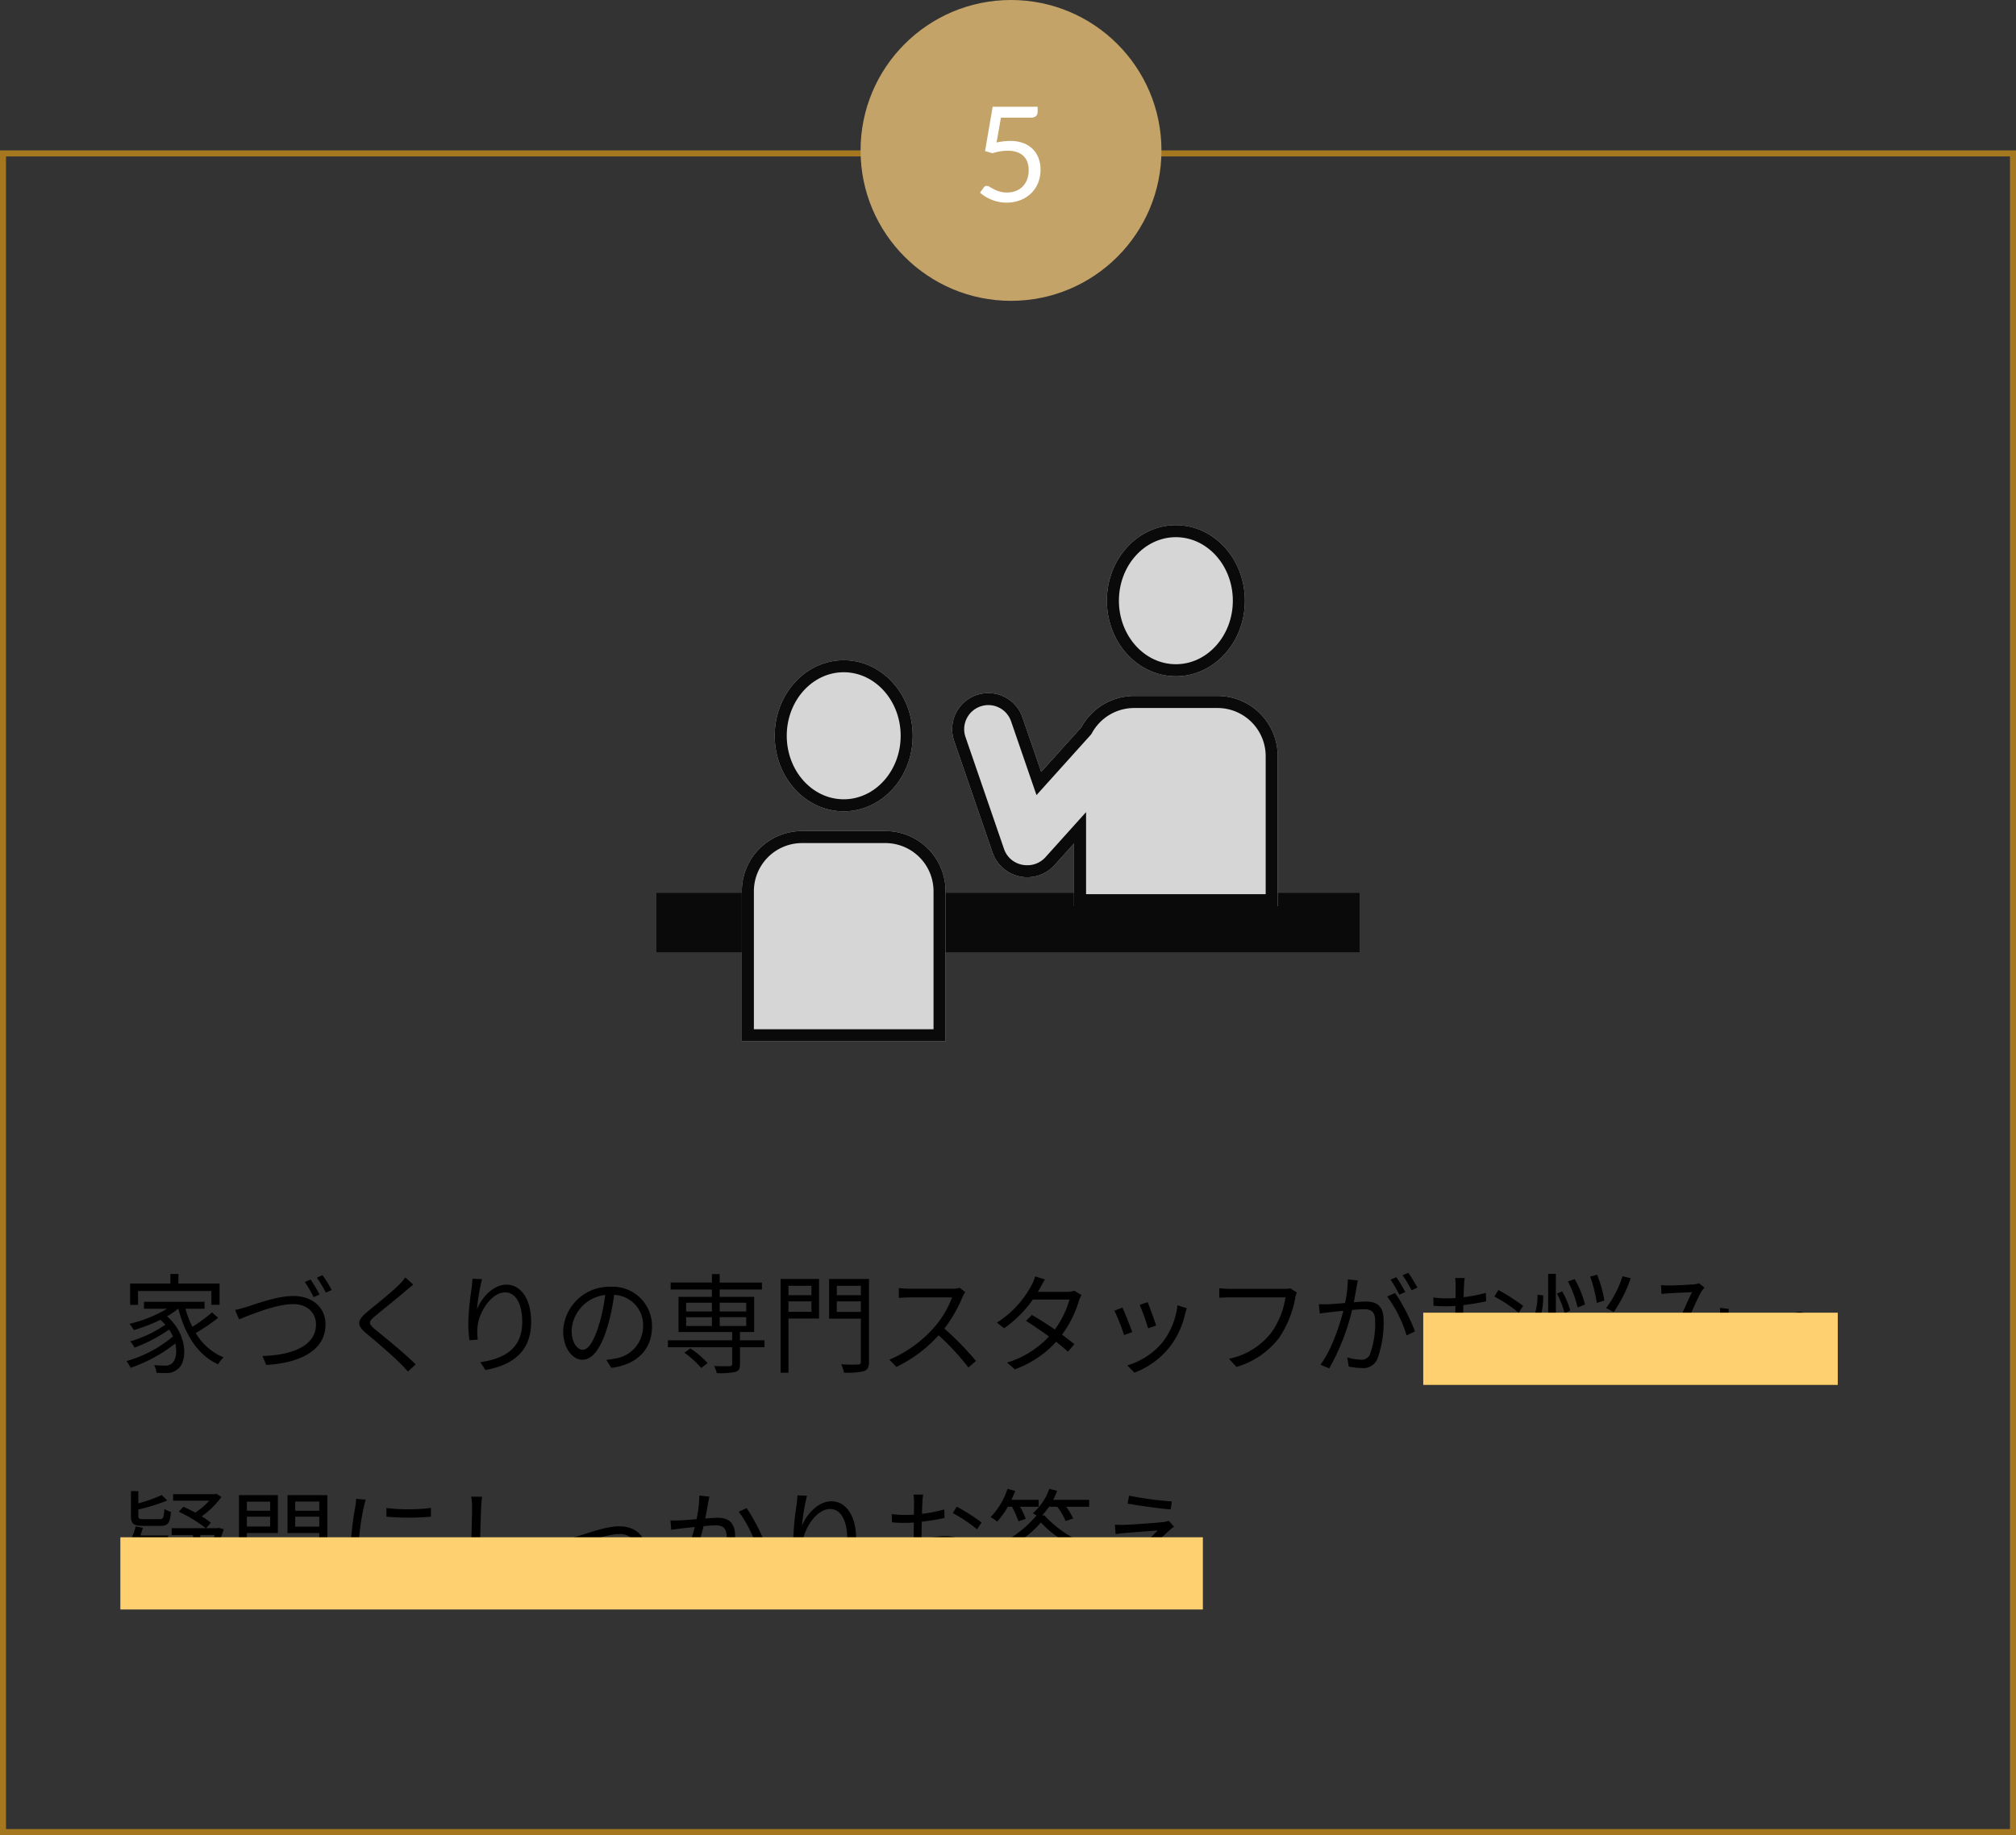
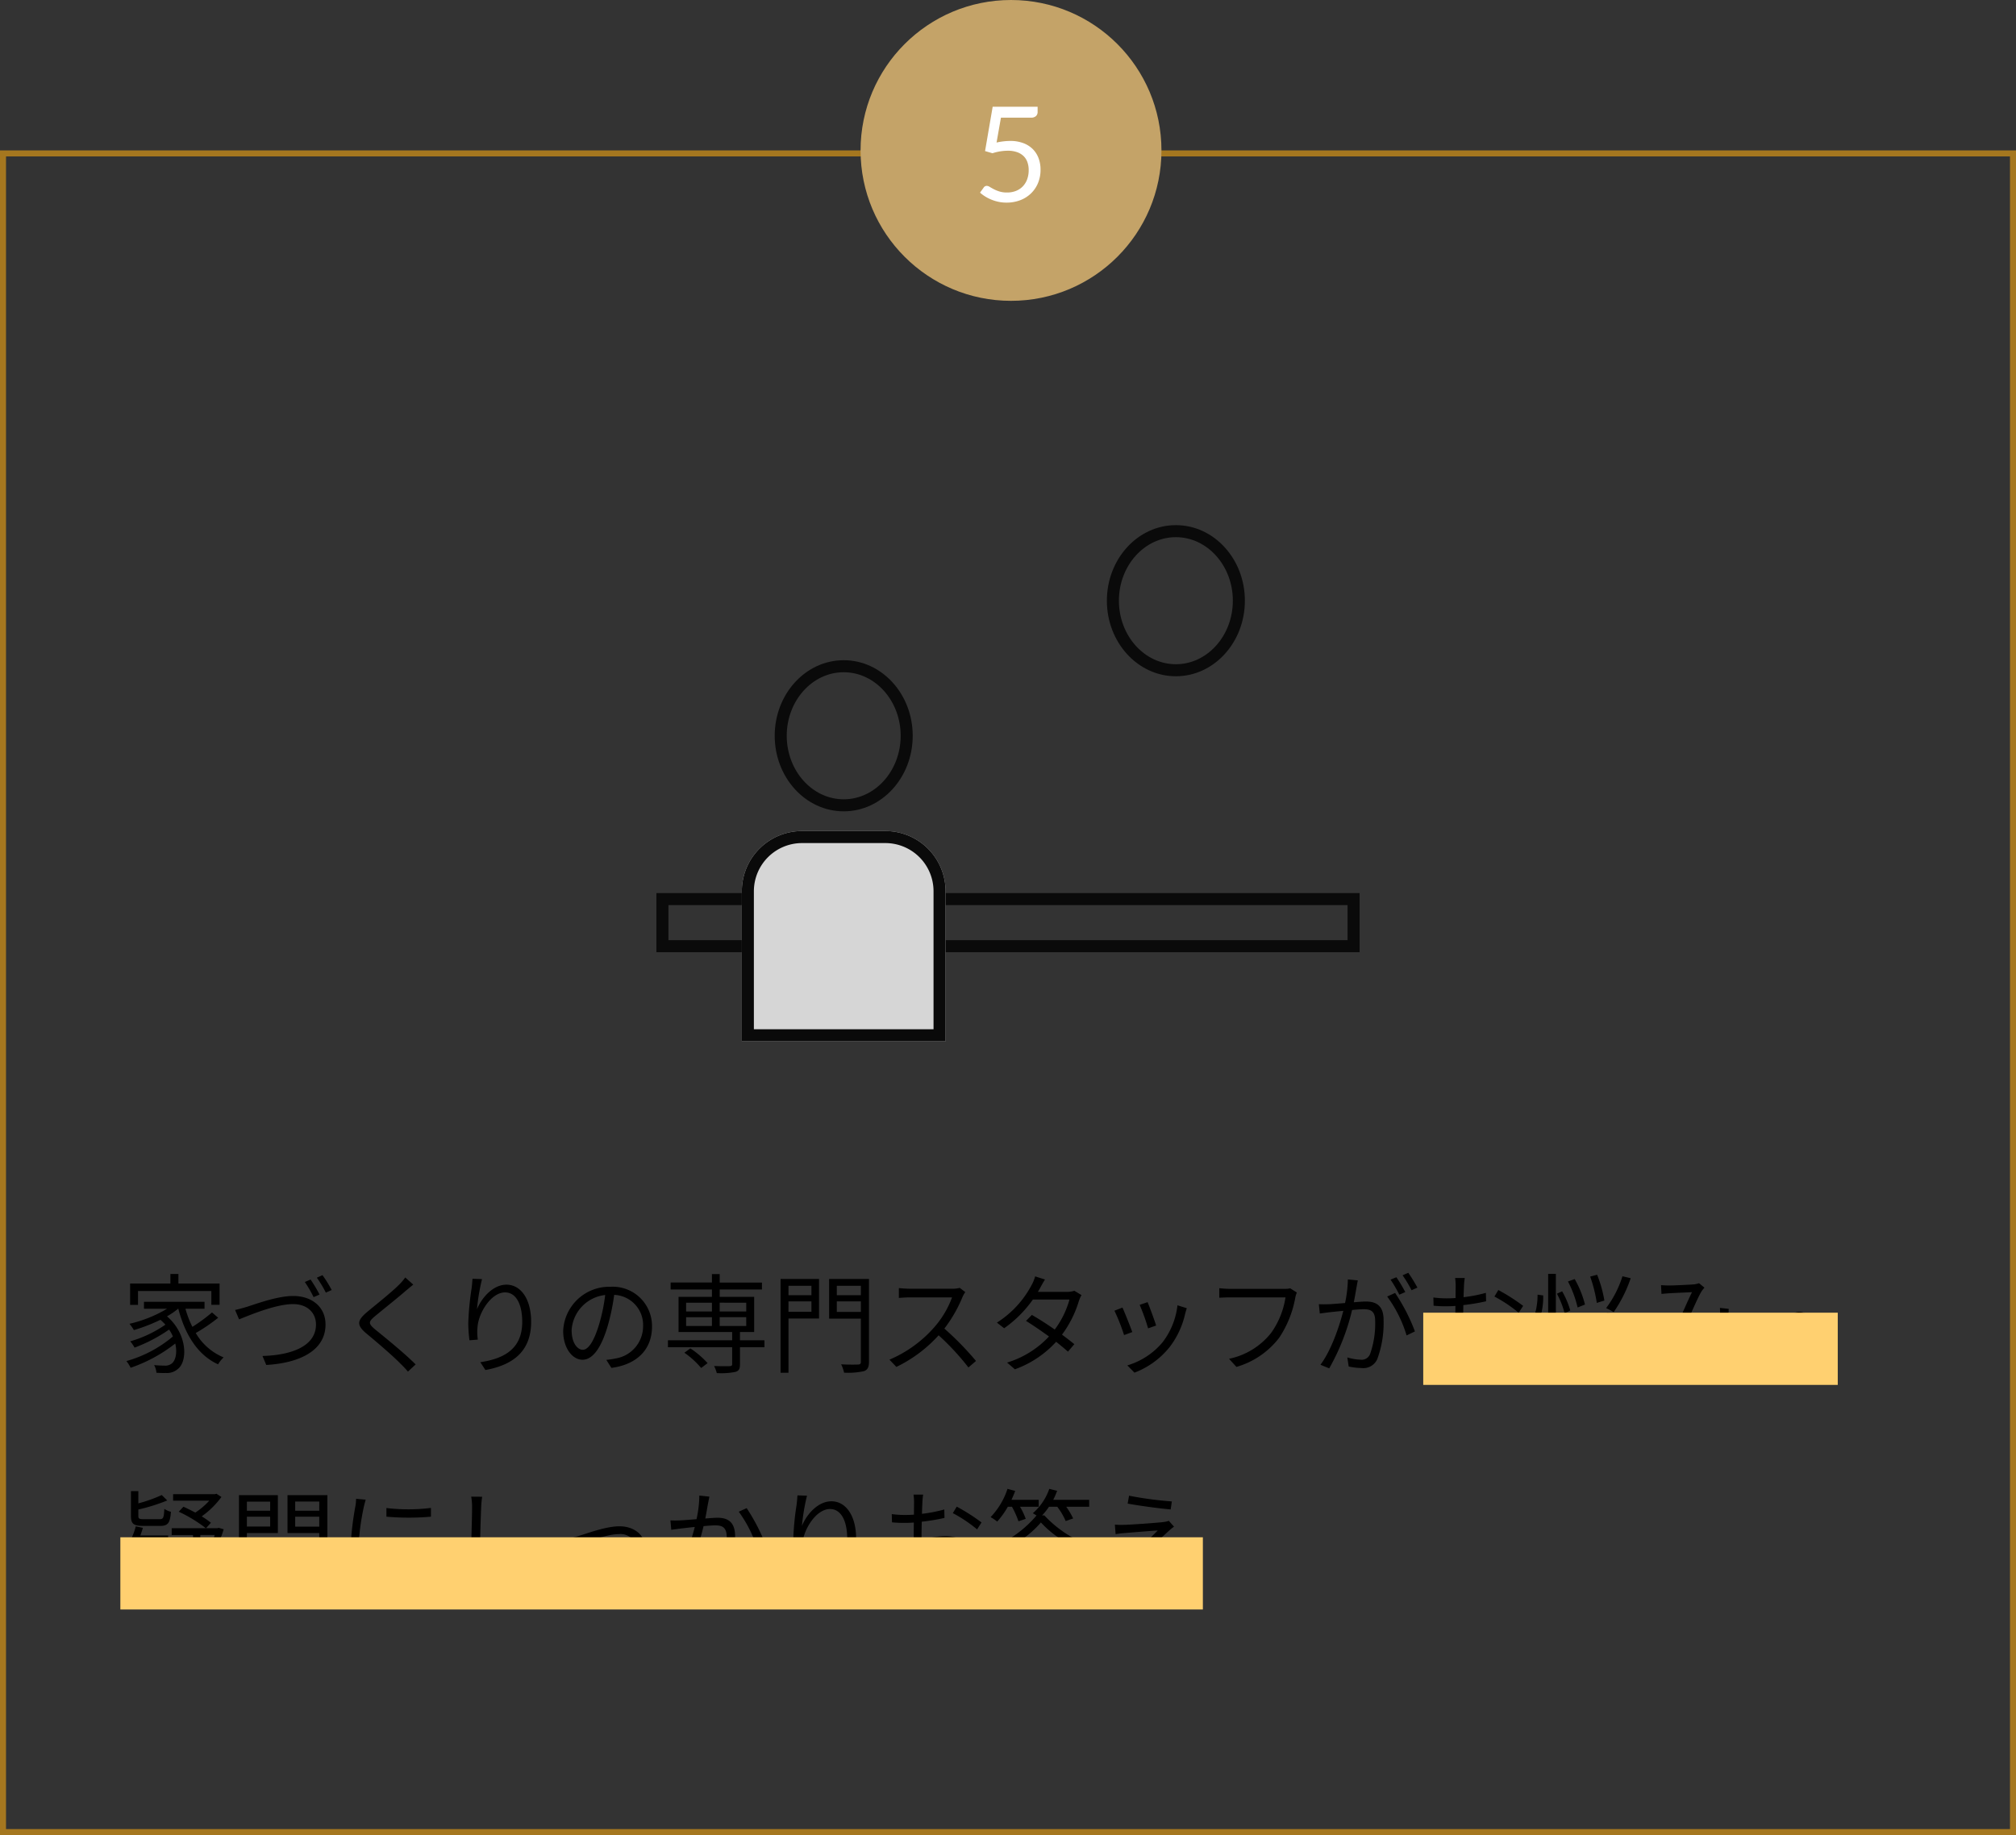
<svg xmlns="http://www.w3.org/2000/svg" width="335" height="305" viewBox="0 0 335 305">
  <rect x="0" y="0" width="335" height="305" fill="#333333" stroke="none" />
  <g transform="translate(8558 -3644)">
    <path d="M1,1V279H334V1H1M0,0H335V280H0Z" transform="translate(-8558 3669)" fill="#a5771f" />
    <g transform="translate(-8578 1414)">
      <circle cx="25" cy="25" r="25" transform="translate(163 2230)" fill="#c4a368" />
      <path d="M-2.4-9.812a10.877,10.877,0,0,1,2.266-.264,6.054,6.054,0,0,1,2.178.363,4.411,4.411,0,0,1,1.579,1A4.2,4.2,0,0,1,4.582-7.2a5.367,5.367,0,0,1,.325,1.892,5.689,5.689,0,0,1-.434,2.266,5.13,5.13,0,0,1-1.2,1.733,5.272,5.272,0,0,1-1.8,1.105A6.349,6.349,0,0,1-.759.176,6.3,6.3,0,0,1-2.09.038,6.874,6.874,0,0,1-3.283-.33,6.943,6.943,0,0,1-4.312-.858a5.915,5.915,0,0,1-.836-.627l.605-.836a.6.6,0,0,1,.517-.286.965.965,0,0,1,.495.171q.275.17.671.379a5.745,5.745,0,0,0,.93.38,4.2,4.2,0,0,0,1.27.171A3.969,3.969,0,0,0,.825-1.771a3.214,3.214,0,0,0,1.133-.753A3.328,3.328,0,0,0,2.684-3.7a4.371,4.371,0,0,0,.253-1.529,3.9,3.9,0,0,0-.215-1.331,2.614,2.614,0,0,0-.649-1.012A2.977,2.977,0,0,0,.99-8.217,4.525,4.525,0,0,0-.528-8.448a8.142,8.142,0,0,0-1.238.1A8.245,8.245,0,0,0-3.08-8.03l-1.232-.363,1.265-7.37H4.422v.858a.953.953,0,0,1-.259.688,1.2,1.2,0,0,1-.885.27h-4.95Z" transform="translate(188 2263.5)" fill="#fff" />
    </g>
    <g transform="translate(-8578 1380.895)">
-       <path d="M2.934,8.778H15.12v2.3h1.368V7.536H9.648V5.952H8.316V7.536H1.62v3.546H2.934Zm12.294,3.564a26.8,26.8,0,0,1-3.258,2.394,16.242,16.242,0,0,1-1.152-3.006h3.168V10.578H3.924V11.73H7.758a21.714,21.714,0,0,1-6.246,2.5,7.887,7.887,0,0,1,.738,1.044,28.214,28.214,0,0,0,4.41-1.71c.306.27.576.54.828.81a19.985,19.985,0,0,1-5.85,2.772,5.688,5.688,0,0,1,.72,1.044A25.608,25.608,0,0,0,8.1,15.186a6.575,6.575,0,0,1,.63,1.152,20.578,20.578,0,0,1-7.722,4.086,6.094,6.094,0,0,1,.7,1.116,25.306,25.306,0,0,0,7.416-4.032c.36,1.53.054,2.844-.594,3.33a1.745,1.745,0,0,1-1.242.342,16.087,16.087,0,0,1-1.674-.09,3.151,3.151,0,0,1,.378,1.278c.576.036,1.134.054,1.566.036a2.7,2.7,0,0,0,1.908-.594c1.764-1.224,1.728-5.85-1.71-8.82a12.668,12.668,0,0,0,1.836-1.26H9.63c1.116,4.266,3.2,7.686,6.606,9.234a5.742,5.742,0,0,1,.918-1.152,9.6,9.6,0,0,1-4.626-4.05,28.925,28.925,0,0,0,3.726-2.538Zm3.834-.414.666,1.566c1.422-.558,6.012-2.538,8.964-2.538,2.43,0,3.816,1.494,3.816,3.384,0,3.672-4.194,5.112-8.892,5.238l.63,1.494c5.544-.324,9.846-2.394,9.846-6.714,0-3.024-2.376-4.752-5.364-4.752-2.628,0-6.156,1.314-7.686,1.8C20.358,11.6,19.71,11.8,19.062,11.928ZM31.608,6.87l-.954.414A19.828,19.828,0,0,1,32.112,9.8l.99-.432A24.811,24.811,0,0,0,31.608,6.87Zm1.98-.72-.936.414a20.184,20.184,0,0,1,1.494,2.484l.972-.432A20.41,20.41,0,0,0,33.588,6.15ZM48.672,7.716,47.34,6.528a8.523,8.523,0,0,1-1.026,1.206c-1.224,1.242-3.96,3.4-5.31,4.536-1.62,1.368-1.836,2.142-.126,3.564,1.674,1.386,4.41,3.726,5.67,5.022.45.432.864.882,1.242,1.314l1.278-1.188c-1.908-1.908-5.094-4.482-6.732-5.814-1.152-.972-1.134-1.26-.054-2.178,1.332-1.116,3.924-3.168,5.148-4.248C47.736,8.49,48.294,8.022,48.672,7.716ZM60.1,6.8l-1.584-.054c-.036.486-.072,1.008-.144,1.548a47.565,47.565,0,0,0-.558,5.814,21.921,21.921,0,0,0,.2,2.862L59.4,16.86a8.39,8.39,0,0,1-.036-2.214c.216-2.358,2.3-5.634,4.554-5.634,1.89,0,2.862,2.052,2.862,4.9,0,4.518-3.06,6.12-6.966,6.7l.846,1.3c4.464-.81,7.6-3.006,7.6-8.01,0-3.78-1.71-6.174-4.1-6.174-2.286,0-4.158,2.25-4.9,4.086A33.418,33.418,0,0,1,60.1,6.8Zm28.242,7.9A6.522,6.522,0,0,0,81.45,8.076,7.672,7.672,0,0,0,73.584,15.4c0,2.97,1.6,4.806,3.2,4.806,1.674,0,3.1-1.89,4.194-5.6a35.408,35.408,0,0,0,1.08-5.184,5.013,5.013,0,0,1,4.806,5.22A5.436,5.436,0,0,1,82.3,19.992a13.6,13.6,0,0,1-1.548.234l.846,1.332C85.86,21,88.344,18.48,88.344,14.7Zm-13.356.576a6.279,6.279,0,0,1,5.58-5.832A29.409,29.409,0,0,1,79.56,14.3c-.918,3.042-1.872,4.248-2.718,4.248C76.032,18.552,74.988,17.544,74.988,15.276Zm18.738,3.762a14.445,14.445,0,0,1,2.79,2.538l1.062-.81a14.7,14.7,0,0,0-2.862-2.448Zm.288-5.9H98.3v1.458H94.014Zm0-2.412H98.3V12.18H94.014Zm9.99,0V12.18h-4.41V10.722Zm0,3.87h-4.41V13.134H104Zm3.024,2.376H102.96V15.6h2.358V9.75H99.594V8.526h7.02V7.374h-7.02V5.97H98.3v1.4H91.44V8.526H98.3V9.75H92.754V15.6h8.91v1.368H90.99V18.12h10.674v2.808c0,.252-.108.324-.414.342-.288.018-1.4.018-2.592-.018a5.213,5.213,0,0,1,.45,1.17,11.9,11.9,0,0,0,3.1-.2c.594-.18.756-.522.756-1.26V18.12h4.068Zm7.812-9.054V9.48h-3.816V7.914Zm-3.816,4.32V10.506h3.816v1.728ZM116.1,6.78h-6.39V22.368h1.314V13.35H116.1Zm2.952,5.472V10.506h4v1.746Zm4-4.338V9.48h-4V7.914ZM124.4,6.78h-6.624v6.588h5.274v7.164c0,.36-.126.45-.45.468-.378.018-1.6.036-2.826-.036a6.067,6.067,0,0,1,.486,1.386,12.112,12.112,0,0,0,3.312-.252c.594-.216.828-.648.828-1.566Zm16,2.178-.918-.7a4.929,4.929,0,0,1-1.35.144h-6.948c-.54,0-1.566-.072-1.818-.108V9.93c.2-.018,1.188-.09,1.818-.09h7.02a15.839,15.839,0,0,1-2.988,5A20.583,20.583,0,0,1,127.8,20.19l1.152,1.206a22.819,22.819,0,0,0,7.02-5.256,41.56,41.56,0,0,1,4.95,5.346l1.26-1.08a49.933,49.933,0,0,0-5.256-5.382A22.781,22.781,0,0,0,139.95,9.75,5.165,5.165,0,0,1,140.4,8.958ZM153.648,6.87l-1.638-.522a6.5,6.5,0,0,1-.576,1.422,16.5,16.5,0,0,1-5.778,6.264l1.206.936a19.635,19.635,0,0,0,4.77-4.77h6.084a15.038,15.038,0,0,1-2.448,4.986c-1.26-.882-2.61-1.746-3.8-2.43l-.972.99c1.152.72,2.52,1.656,3.816,2.592a15.79,15.79,0,0,1-6.966,4.338l1.3,1.116A17.081,17.081,0,0,0,155.5,17.22c.738.594,1.422,1.152,1.962,1.638l1.062-1.242c-.576-.468-1.3-1.026-2.052-1.584a18.119,18.119,0,0,0,2.808-5.6,5.907,5.907,0,0,1,.432-.972l-1.188-.72a3.587,3.587,0,0,1-1.188.18H152.46a6.037,6.037,0,0,0,.378-.648C153.018,7.95,153.342,7.338,153.648,6.87Zm17.046,3.762-1.314.45a33.931,33.931,0,0,1,1.4,3.906l1.332-.468C171.882,13.728,171,11.352,170.694,10.632Zm6.516,1.008-1.548-.486a12.343,12.343,0,0,1-2.484,6.156,12.12,12.12,0,0,1-5.85,3.834l1.188,1.206a13.717,13.717,0,0,0,5.868-4.284,14.108,14.108,0,0,0,2.556-5.526C177.012,12.306,177.084,12.018,177.21,11.64Zm-10.692-.108-1.332.522a32.2,32.2,0,0,1,1.6,4.05l1.368-.5C167.814,14.664,166.878,12.306,166.518,11.532Zm28.98-2.5-1.1-.7a3.7,3.7,0,0,1-.954.09H184.41c-.594,0-1.3-.054-1.8-.108V9.894c.468-.018,1.08-.054,1.8-.054h9.2a13.7,13.7,0,0,1-2.358,5.868,12.012,12.012,0,0,1-7.02,4.338l1.224,1.35a13.757,13.757,0,0,0,7.092-4.824,17.585,17.585,0,0,0,2.682-6.642A3.8,3.8,0,0,1,195.5,9.03Zm10.134-2.016-1.656-.162a20.1,20.1,0,0,1-.468,3.924c-1.1.09-2.142.18-2.736.2-.576.018-1.044.018-1.62,0l.162,1.548c.45-.072,1.206-.162,1.62-.216.468-.054,1.332-.144,2.286-.234-.612,2.412-1.962,6.516-3.8,8.964l1.458.594a36.737,36.737,0,0,0,3.8-9.7c.774-.072,1.494-.126,1.926-.126,1.152,0,1.908.306,1.908,1.944a15.208,15.208,0,0,1-.846,5.508,1.5,1.5,0,0,1-1.584.936,8.763,8.763,0,0,1-2.2-.378l.234,1.512a10.905,10.905,0,0,0,2.124.252,2.534,2.534,0,0,0,2.628-1.494,17.46,17.46,0,0,0,1.044-6.5c0-2.448-1.314-3.06-2.934-3.06-.432,0-1.17.054-2.016.126.2-.972.36-2.034.468-2.556C205.488,7.734,205.56,7.356,205.632,7.014ZM211.824,9.1,210.51,9.7a21.117,21.117,0,0,1,3.222,6.462l1.386-.666A30.707,30.707,0,0,0,211.824,9.1Zm.216-2.61-.972.4a22.033,22.033,0,0,1,1.458,2.5l.99-.432A25.509,25.509,0,0,0,212.04,6.492Zm1.98-.738-.954.414a20.182,20.182,0,0,1,1.494,2.484l.972-.432A25.976,25.976,0,0,0,214.02,5.754Zm9.378.864h-1.6a9.491,9.491,0,0,1,.09,1.278c0,.324-.018,1.116-.018,2.052-.5.036-.972.054-1.386.054a16.656,16.656,0,0,1-2.3-.144l.036,1.368a19.772,19.772,0,0,0,2.3.09c.378,0,.828-.018,1.332-.054-.018.792-.018,1.638-.018,2.358v1.026c-2.07.882-3.942,2.448-3.942,3.942,0,1.6,2.34,2.988,3.744,2.988.972,0,1.584-.54,1.584-2.214,0-.774-.036-2.376-.072-3.906a11.791,11.791,0,0,1,3.924-.7c1.71,0,3.1.828,3.1,2.358,0,1.656-1.44,2.5-3.024,2.808a9.205,9.205,0,0,1-2.106.126l.5,1.458a13.65,13.65,0,0,0,2.232-.252c2.466-.594,3.834-1.98,3.834-4.158,0-2.16-1.89-3.582-4.518-3.582a13.613,13.613,0,0,0-3.96.666v-.63c0-.72.018-1.584.036-2.43a33.045,33.045,0,0,0,3.78-.63l-.036-1.4a24.208,24.208,0,0,1-3.708.72c.018-.81.054-1.512.072-1.944A11.545,11.545,0,0,1,223.4,6.618Zm5.58,2L228.33,9.7a22.833,22.833,0,0,1,4.032,2.7l.738-1.152A32.718,32.718,0,0,0,228.978,8.616Zm-9.684,9.9c0-.81,1.1-1.854,2.574-2.538.018,1.314.054,2.538.054,3.186,0,.594-.252.882-.666.882C220.554,20.046,219.294,19.344,219.294,18.516ZM249.606,6.33a17.43,17.43,0,0,1-2.718,5.292,13.925,13.925,0,0,1,1.26.666,22.875,22.875,0,0,0,2.826-5.634ZM246.6,10.362a20.575,20.575,0,0,0-1.206-4.284l-1.152.306a23.506,23.506,0,0,1,1.1,4.374Zm2.322,7.416a17.477,17.477,0,0,0-2.088-2.052,19.858,19.858,0,0,0,1.44-3.132l-1.206-.252a16.435,16.435,0,0,1-1.17,2.628c-.738-.576-1.494-1.134-2.214-1.6L243,14.25c.738.5,1.53,1.1,2.286,1.71a12.374,12.374,0,0,1-2.574,2.862,7.537,7.537,0,0,1,1.008.792,15.745,15.745,0,0,0,2.484-2.88,17.3,17.3,0,0,1,2,2.034Zm-5.544-6.75a16.947,16.947,0,0,0-1.71-4.23l-1.116.4a18.374,18.374,0,0,1,1.6,4.32Zm-7.9,3.366a11.352,11.352,0,0,0,.954-4.878l-.936-.126a11.146,11.146,0,0,1-.936,4.59Zm1.782,7.956h1.278V5.934h-1.278Zm1.458-13.122a14.792,14.792,0,0,1,1.278,3.258l.936-.468a13.868,13.868,0,0,0-1.35-3.186Zm10.656,10.638h-7.038v-7.11h-1.3v9.5h1.3V21.108h7.038v1.1h1.3V12.684h-1.3Zm6.642-12.06.072,1.458c.432-.036.936-.09,1.332-.108.828-.054,3.024-.144,3.744-.18-.558,1.116-1.242,2.682-1.872,4.1-3.546.09-5.994,2.124-5.994,4.77a2.294,2.294,0,0,0,2.34,2.466,2.533,2.533,0,0,0,2.268-1.242,38.924,38.924,0,0,0,2.268-4.716,12.942,12.942,0,0,1,5.148,1.656A7.723,7.723,0,0,1,260.6,21.09l1.188.99a8.494,8.494,0,0,0,4.734-5.346,18.787,18.787,0,0,1,1.872,1.422l.666-1.548a23.521,23.521,0,0,0-2.178-1.386,24.144,24.144,0,0,0,.378-3.474l-1.458-.162c.036.5.018,1.116,0,1.656-.036.432-.072.882-.144,1.332a16.2,16.2,0,0,0-4.95-1.44c.756-1.674,1.548-3.51,2.052-4.32a7.544,7.544,0,0,1,.468-.594l-.9-.738a3.72,3.72,0,0,1-.9.2c-.756.054-3.114.18-4.068.18C257,7.86,256.482,7.842,256.014,7.806Zm-1.4,9.864c0-1.548,1.494-3.132,4.122-3.33a24.031,24.031,0,0,1-1.962,3.924,1.3,1.3,0,0,1-1.08.63A1.1,1.1,0,0,1,254.61,17.67ZM279,12.252a1.908,1.908,0,1,0,1.908,1.908A1.9,1.9,0,0,0,279,12.252ZM6.624,47.82c1.278,0,1.638-.468,1.782-2.34a3.781,3.781,0,0,1-1.1-.486c-.072,1.494-.18,1.71-.792,1.71H3.888c-.756,0-.9-.09-.9-.54V45.1A30.843,30.843,0,0,0,7.794,43.59l-.918-.9a23.841,23.841,0,0,1-3.888,1.386V42.042H1.764v4.122c0,1.3.414,1.656,2.016,1.656Zm1.728,5.706V52.392h-2.9V50.538H7.938V49.422H3.312c.162-.414.306-.846.432-1.278l-1.188-.252A9.911,9.911,0,0,1,.738,51.654a7.2,7.2,0,0,1,1.026.666,9.75,9.75,0,0,0,1.1-1.782H4.248v1.854H.972v1.134H4.14A5.449,5.449,0,0,1,.846,57.558a3.5,3.5,0,0,1,.846.864,6.541,6.541,0,0,0,3.222-3.294,19.419,19.419,0,0,1,2.124,2.2l.846-.864a26.979,26.979,0,0,0-2.592-2.5c.018-.144.054-.288.072-.432Zm6.732,3.51a6.579,6.579,0,0,1-1.8-.216V53.526H16.56V52.374H13.284V49.332h2.394a12.117,12.117,0,0,1-.756,1.89l.99.306a19.433,19.433,0,0,0,1.26-3.15l-.81-.234-.216.054H14.238l.81-.9a13.816,13.816,0,0,0-1.53-1.062,14.289,14.289,0,0,0,3.276-3.222l-.828-.54-.252.072H8.766v1.08h6.012a11.83,11.83,0,0,1-2.322,1.98c-.684-.36-1.368-.7-1.98-.972l-.774.828A23.043,23.043,0,0,1,14.2,48.2H8.532v1.134h3.546V56.28a4.926,4.926,0,0,1-1.728-2.61,30.667,30.667,0,0,0,.288-3.114L9.414,50.52c-.108,3.114-.5,5.6-2.034,7.182a6,6,0,0,1,1.044.756,8.238,8.238,0,0,0,1.584-3.2c1.116,2.376,2.862,2.916,5,2.916h1.854a4.007,4.007,0,0,1,.378-1.134Zm9.81-13.248V45.3h-3.87V43.788Zm-3.87,4.14V46.29h3.87v1.638Zm5.148,1.08v-6.3H19.71V58.386h1.314V49.008Zm2.862,2.736v2.97H24.8v-2.97Zm1.242,4.1V50.61h-6.7v6.318H24.8v-1.08Zm-1.224-7.9V46.29h4v1.656Zm4-4.176V45.3h-4V43.77Zm1.35-1.062H27.774v6.3h5.274v7.56c0,.342-.108.45-.432.45-.36.018-1.53.036-2.7-.018a6.471,6.471,0,0,1,.468,1.368,11.782,11.782,0,0,0,3.222-.234c.576-.234.792-.684.792-1.566Zm9.81,2.142v1.44a42.31,42.31,0,0,0,7.4,0V44.832A30.8,30.8,0,0,1,44.208,44.85Zm.7,7.326-1.3-.126a9.674,9.674,0,0,0-.306,2.124c0,1.692,1.35,2.7,4.374,2.7a24.393,24.393,0,0,0,4.5-.378l-.036-1.512a19.857,19.857,0,0,1-4.464.468c-2.448,0-3.042-.792-3.042-1.62A6.286,6.286,0,0,1,44.91,52.176Zm-4.14-8.712-1.6-.144a7.878,7.878,0,0,1-.126,1.278,50.63,50.63,0,0,0-.81,7.218,22.664,22.664,0,0,0,.666,5.778l1.3-.09c-.018-.18-.036-.432-.054-.63a3.474,3.474,0,0,1,.09-.81,36.736,36.736,0,0,1,1.278-4.032l-.756-.576c-.306.738-.738,1.818-1.044,2.628a19.741,19.741,0,0,1-.162-2.52,41.8,41.8,0,0,1,.9-6.894C40.518,44.346,40.68,43.77,40.77,43.464Zm19.35-.486L58.3,42.96a9.5,9.5,0,0,1,.144,1.836c0,1.89-.18,6.444-.18,9.108,0,2.934,1.782,4.014,4.374,4.014a9.047,9.047,0,0,0,7.524-3.978l-1.026-1.224a7.5,7.5,0,0,1-6.444,3.726c-1.71,0-2.952-.7-2.952-2.682,0-2.682.126-6.93.216-8.964A15.5,15.5,0,0,1,60.12,42.978Zm14.76,6.84.612,1.476c1.152-.45,5.094-2.106,7.326-2.106a2.754,2.754,0,0,1,3.042,2.664c0,2.934-3.42,4.05-7.308,4.176l.576,1.386c4.86-.306,8.19-2.07,8.19-5.526,0-2.466-1.836-4-4.392-4-2.124,0-5.076,1.08-6.354,1.476A16.94,16.94,0,0,1,74.88,49.818Zm23-6.858-1.674-.18a18.807,18.807,0,0,1-.468,3.924c-1.08.09-2.142.18-2.736.2a15.852,15.852,0,0,1-1.6,0l.144,1.566c.468-.072,1.206-.162,1.62-.216.468-.054,1.332-.162,2.286-.252-.612,2.412-1.962,6.516-3.8,8.982l1.476.576a37.026,37.026,0,0,0,3.78-9.7c.792-.072,1.512-.126,1.944-.126,1.134,0,1.908.306,1.908,1.962A15.247,15.247,0,0,1,99.9,55.2a1.487,1.487,0,0,1-1.566.918,8.758,8.758,0,0,1-2.214-.36l.234,1.494a9.786,9.786,0,0,0,2.124.27,2.535,2.535,0,0,0,2.628-1.512,17.1,17.1,0,0,0,1.044-6.5c0-2.43-1.314-3.042-2.916-3.042-.432,0-1.188.054-2.034.126.2-.99.36-2.052.468-2.574C97.74,43.68,97.812,43.284,97.884,42.96Zm6.192,1.908-1.314.594a21.147,21.147,0,0,1,3.2,6.516l1.4-.666A32.014,32.014,0,0,0,104.076,44.868ZM114.1,42.8l-1.584-.054c-.036.486-.072,1.008-.144,1.548a47.564,47.564,0,0,0-.558,5.814,21.92,21.92,0,0,0,.2,2.862l1.386-.108a8.39,8.39,0,0,1-.036-2.214c.216-2.358,2.3-5.634,4.554-5.634,1.89,0,2.862,2.052,2.862,4.9,0,4.518-3.06,6.12-6.966,6.7l.846,1.3c4.464-.81,7.6-3.006,7.6-8.01,0-3.78-1.71-6.174-4.1-6.174-2.286,0-4.158,2.25-4.9,4.086A33.419,33.419,0,0,1,114.1,42.8Zm19.3-.18h-1.6a9.491,9.491,0,0,1,.09,1.278c0,.324-.018,1.116-.018,2.052-.5.036-.972.054-1.386.054a16.656,16.656,0,0,1-2.3-.144l.036,1.368a19.772,19.772,0,0,0,2.3.09c.378,0,.828-.018,1.332-.054-.018.792-.018,1.638-.018,2.358v1.026c-2.07.882-3.942,2.448-3.942,3.942,0,1.6,2.34,2.988,3.744,2.988.972,0,1.584-.54,1.584-2.214,0-.774-.036-2.376-.072-3.906a11.791,11.791,0,0,1,3.924-.7c1.71,0,3.1.828,3.1,2.358,0,1.656-1.44,2.5-3.024,2.808a9.205,9.205,0,0,1-2.106.126l.5,1.458a13.65,13.65,0,0,0,2.232-.252c2.466-.594,3.834-1.98,3.834-4.158,0-2.16-1.89-3.582-4.518-3.582a13.613,13.613,0,0,0-3.96.666v-.63c0-.72.018-1.584.036-2.43a33.045,33.045,0,0,0,3.78-.63l-.036-1.4a24.208,24.208,0,0,1-3.708.72c.018-.81.054-1.512.072-1.944A11.545,11.545,0,0,1,133.4,42.618Zm5.58,2-.648,1.08a22.833,22.833,0,0,1,4.032,2.7l.738-1.152A32.719,32.719,0,0,0,138.978,44.616Zm-9.684,9.9c0-.81,1.1-1.854,2.574-2.538.018,1.314.054,2.538.054,3.186,0,.594-.252.882-.666.882C130.554,56.046,129.294,55.344,129.294,54.516Zm18.864-9.882a14.827,14.827,0,0,1,1.08,2.412l1.206-.4a11.7,11.7,0,0,0-.954-2.016H152.6V43.482h-4.518c.216-.486.432-.972.612-1.476l-1.278-.342a12.352,12.352,0,0,1-2.808,4.7,8.34,8.34,0,0,1,1.1.738,14.223,14.223,0,0,0,1.764-2.466Zm8.766,9.252v2.736H149.13V53.886Zm-9.072,4.482h1.278v-.576h7.794v.522h1.314v-5.58H147.852Zm2.016-8.334a16.5,16.5,0,0,0,3.1-2.79,16.953,16.953,0,0,0,3.33,2.79Zm3.294-3.96a11.538,11.538,0,0,0,1.152-1.44h1.368a10.7,10.7,0,0,1,1.4,2.376l1.242-.432a12.373,12.373,0,0,0-1.152-1.944h3.816V43.482h-5.976a12.088,12.088,0,0,0,.648-1.494l-1.3-.324a9.474,9.474,0,0,1-2.736,4.05c.162.09.4.234.612.378a18.767,18.767,0,0,1-7.614,5.4,5.222,5.222,0,0,1,.756,1.062,24.275,24.275,0,0,0,3.978-2.178v.792h7.4V50.34a24.6,24.6,0,0,0,3.87,1.98,5.968,5.968,0,0,1,.81-1.134,19.3,19.3,0,0,1-7.9-5.112ZM167.616,42.8l-.234,1.314c2.2.4,5.346.81,7.146.972l.2-1.332A59.642,59.642,0,0,1,167.616,42.8Zm7.47,5.148-.864-.972a3.858,3.858,0,0,1-.864.2c-1.35.162-5.544.45-6.57.468a13.436,13.436,0,0,1-1.53-.036l.126,1.584c.4-.072.864-.126,1.458-.18,1.1-.09,4.122-.342,5.544-.432-1.782,1.782-6.678,6.678-7.4,7.416-.36.342-.684.612-.9.81l1.368.954a49.525,49.525,0,0,1,3.654-4.014,1.92,1.92,0,0,1,1.332-.648,1.193,1.193,0,0,1,1.1.954c.162.522.432,1.584.612,2.124.378,1.188,1.278,1.53,2.718,1.53a26.876,26.876,0,0,0,3.384-.27l.09-1.512a15.527,15.527,0,0,1-3.4.36c-.918,0-1.35-.288-1.566-.972-.18-.594-.432-1.494-.594-2.016a1.638,1.638,0,0,0-1.368-1.3,3.115,3.115,0,0,0-.7-.036c.666-.684,2.7-2.574,3.384-3.2A10.462,10.462,0,0,1,175.086,47.946Z" transform="translate(40 2468.895)" />
+       <path d="M2.934,8.778H15.12v2.3h1.368V7.536H9.648V5.952H8.316V7.536H1.62v3.546H2.934Zm12.294,3.564a26.8,26.8,0,0,1-3.258,2.394,16.242,16.242,0,0,1-1.152-3.006h3.168V10.578H3.924V11.73H7.758a21.714,21.714,0,0,1-6.246,2.5,7.887,7.887,0,0,1,.738,1.044,28.214,28.214,0,0,0,4.41-1.71c.306.27.576.54.828.81a19.985,19.985,0,0,1-5.85,2.772,5.688,5.688,0,0,1,.72,1.044A25.608,25.608,0,0,0,8.1,15.186a6.575,6.575,0,0,1,.63,1.152,20.578,20.578,0,0,1-7.722,4.086,6.094,6.094,0,0,1,.7,1.116,25.306,25.306,0,0,0,7.416-4.032c.36,1.53.054,2.844-.594,3.33a1.745,1.745,0,0,1-1.242.342,16.087,16.087,0,0,1-1.674-.09,3.151,3.151,0,0,1,.378,1.278c.576.036,1.134.054,1.566.036a2.7,2.7,0,0,0,1.908-.594c1.764-1.224,1.728-5.85-1.71-8.82a12.668,12.668,0,0,0,1.836-1.26H9.63c1.116,4.266,3.2,7.686,6.606,9.234a5.742,5.742,0,0,1,.918-1.152,9.6,9.6,0,0,1-4.626-4.05,28.925,28.925,0,0,0,3.726-2.538Zm3.834-.414.666,1.566c1.422-.558,6.012-2.538,8.964-2.538,2.43,0,3.816,1.494,3.816,3.384,0,3.672-4.194,5.112-8.892,5.238l.63,1.494c5.544-.324,9.846-2.394,9.846-6.714,0-3.024-2.376-4.752-5.364-4.752-2.628,0-6.156,1.314-7.686,1.8C20.358,11.6,19.71,11.8,19.062,11.928ZM31.608,6.87l-.954.414A19.828,19.828,0,0,1,32.112,9.8l.99-.432A24.811,24.811,0,0,0,31.608,6.87Zm1.98-.72-.936.414a20.184,20.184,0,0,1,1.494,2.484l.972-.432A20.41,20.41,0,0,0,33.588,6.15ZM48.672,7.716,47.34,6.528a8.523,8.523,0,0,1-1.026,1.206c-1.224,1.242-3.96,3.4-5.31,4.536-1.62,1.368-1.836,2.142-.126,3.564,1.674,1.386,4.41,3.726,5.67,5.022.45.432.864.882,1.242,1.314l1.278-1.188c-1.908-1.908-5.094-4.482-6.732-5.814-1.152-.972-1.134-1.26-.054-2.178,1.332-1.116,3.924-3.168,5.148-4.248C47.736,8.49,48.294,8.022,48.672,7.716ZM60.1,6.8l-1.584-.054c-.036.486-.072,1.008-.144,1.548a47.565,47.565,0,0,0-.558,5.814,21.921,21.921,0,0,0,.2,2.862L59.4,16.86a8.39,8.39,0,0,1-.036-2.214c.216-2.358,2.3-5.634,4.554-5.634,1.89,0,2.862,2.052,2.862,4.9,0,4.518-3.06,6.12-6.966,6.7l.846,1.3c4.464-.81,7.6-3.006,7.6-8.01,0-3.78-1.71-6.174-4.1-6.174-2.286,0-4.158,2.25-4.9,4.086A33.418,33.418,0,0,1,60.1,6.8Zm28.242,7.9A6.522,6.522,0,0,0,81.45,8.076,7.672,7.672,0,0,0,73.584,15.4c0,2.97,1.6,4.806,3.2,4.806,1.674,0,3.1-1.89,4.194-5.6a35.408,35.408,0,0,0,1.08-5.184,5.013,5.013,0,0,1,4.806,5.22A5.436,5.436,0,0,1,82.3,19.992a13.6,13.6,0,0,1-1.548.234l.846,1.332C85.86,21,88.344,18.48,88.344,14.7Zm-13.356.576a6.279,6.279,0,0,1,5.58-5.832A29.409,29.409,0,0,1,79.56,14.3c-.918,3.042-1.872,4.248-2.718,4.248C76.032,18.552,74.988,17.544,74.988,15.276Zm18.738,3.762a14.445,14.445,0,0,1,2.79,2.538l1.062-.81a14.7,14.7,0,0,0-2.862-2.448Zm.288-5.9H98.3v1.458H94.014Zm0-2.412H98.3V12.18H94.014Zm9.99,0V12.18h-4.41V10.722Zm0,3.87h-4.41V13.134H104Zm3.024,2.376H102.96V15.6h2.358V9.75H99.594V8.526h7.02V7.374h-7.02V5.97H98.3v1.4H91.44V8.526H98.3V9.75H92.754V15.6h8.91v1.368H90.99V18.12h10.674v2.808c0,.252-.108.324-.414.342-.288.018-1.4.018-2.592-.018a5.213,5.213,0,0,1,.45,1.17,11.9,11.9,0,0,0,3.1-.2c.594-.18.756-.522.756-1.26V18.12h4.068Zm7.812-9.054V9.48h-3.816V7.914Zm-3.816,4.32V10.506h3.816v1.728ZM116.1,6.78h-6.39V22.368h1.314V13.35H116.1Zm2.952,5.472V10.506h4v1.746Zm4-4.338V9.48h-4V7.914ZM124.4,6.78h-6.624v6.588h5.274v7.164c0,.36-.126.45-.45.468-.378.018-1.6.036-2.826-.036a6.067,6.067,0,0,1,.486,1.386,12.112,12.112,0,0,0,3.312-.252c.594-.216.828-.648.828-1.566Zm16,2.178-.918-.7a4.929,4.929,0,0,1-1.35.144h-6.948c-.54,0-1.566-.072-1.818-.108V9.93c.2-.018,1.188-.09,1.818-.09h7.02a15.839,15.839,0,0,1-2.988,5A20.583,20.583,0,0,1,127.8,20.19l1.152,1.206a22.819,22.819,0,0,0,7.02-5.256,41.56,41.56,0,0,1,4.95,5.346l1.26-1.08a49.933,49.933,0,0,0-5.256-5.382A22.781,22.781,0,0,0,139.95,9.75,5.165,5.165,0,0,1,140.4,8.958ZM153.648,6.87l-1.638-.522a6.5,6.5,0,0,1-.576,1.422,16.5,16.5,0,0,1-5.778,6.264l1.206.936a19.635,19.635,0,0,0,4.77-4.77h6.084a15.038,15.038,0,0,1-2.448,4.986c-1.26-.882-2.61-1.746-3.8-2.43l-.972.99c1.152.72,2.52,1.656,3.816,2.592a15.79,15.79,0,0,1-6.966,4.338l1.3,1.116A17.081,17.081,0,0,0,155.5,17.22c.738.594,1.422,1.152,1.962,1.638l1.062-1.242c-.576-.468-1.3-1.026-2.052-1.584a18.119,18.119,0,0,0,2.808-5.6,5.907,5.907,0,0,1,.432-.972l-1.188-.72a3.587,3.587,0,0,1-1.188.18H152.46a6.037,6.037,0,0,0,.378-.648C153.018,7.95,153.342,7.338,153.648,6.87Zm17.046,3.762-1.314.45a33.931,33.931,0,0,1,1.4,3.906l1.332-.468C171.882,13.728,171,11.352,170.694,10.632Zm6.516,1.008-1.548-.486a12.343,12.343,0,0,1-2.484,6.156,12.12,12.12,0,0,1-5.85,3.834l1.188,1.206a13.717,13.717,0,0,0,5.868-4.284,14.108,14.108,0,0,0,2.556-5.526C177.012,12.306,177.084,12.018,177.21,11.64Zm-10.692-.108-1.332.522a32.2,32.2,0,0,1,1.6,4.05l1.368-.5C167.814,14.664,166.878,12.306,166.518,11.532Zm28.98-2.5-1.1-.7a3.7,3.7,0,0,1-.954.09H184.41c-.594,0-1.3-.054-1.8-.108V9.894c.468-.018,1.08-.054,1.8-.054h9.2a13.7,13.7,0,0,1-2.358,5.868,12.012,12.012,0,0,1-7.02,4.338l1.224,1.35a13.757,13.757,0,0,0,7.092-4.824,17.585,17.585,0,0,0,2.682-6.642A3.8,3.8,0,0,1,195.5,9.03Zm10.134-2.016-1.656-.162a20.1,20.1,0,0,1-.468,3.924c-1.1.09-2.142.18-2.736.2-.576.018-1.044.018-1.62,0l.162,1.548c.45-.072,1.206-.162,1.62-.216.468-.054,1.332-.144,2.286-.234-.612,2.412-1.962,6.516-3.8,8.964l1.458.594a36.737,36.737,0,0,0,3.8-9.7c.774-.072,1.494-.126,1.926-.126,1.152,0,1.908.306,1.908,1.944a15.208,15.208,0,0,1-.846,5.508,1.5,1.5,0,0,1-1.584.936,8.763,8.763,0,0,1-2.2-.378l.234,1.512a10.905,10.905,0,0,0,2.124.252,2.534,2.534,0,0,0,2.628-1.494,17.46,17.46,0,0,0,1.044-6.5c0-2.448-1.314-3.06-2.934-3.06-.432,0-1.17.054-2.016.126.2-.972.36-2.034.468-2.556C205.488,7.734,205.56,7.356,205.632,7.014ZM211.824,9.1,210.51,9.7a21.117,21.117,0,0,1,3.222,6.462l1.386-.666A30.707,30.707,0,0,0,211.824,9.1Zm.216-2.61-.972.4a22.033,22.033,0,0,1,1.458,2.5l.99-.432A25.509,25.509,0,0,0,212.04,6.492Zm1.98-.738-.954.414a20.182,20.182,0,0,1,1.494,2.484l.972-.432A25.976,25.976,0,0,0,214.02,5.754Zm9.378.864h-1.6a9.491,9.491,0,0,1,.09,1.278c0,.324-.018,1.116-.018,2.052-.5.036-.972.054-1.386.054a16.656,16.656,0,0,1-2.3-.144l.036,1.368a19.772,19.772,0,0,0,2.3.09c.378,0,.828-.018,1.332-.054-.018.792-.018,1.638-.018,2.358v1.026c-2.07.882-3.942,2.448-3.942,3.942,0,1.6,2.34,2.988,3.744,2.988.972,0,1.584-.54,1.584-2.214,0-.774-.036-2.376-.072-3.906a11.791,11.791,0,0,1,3.924-.7c1.71,0,3.1.828,3.1,2.358,0,1.656-1.44,2.5-3.024,2.808a9.205,9.205,0,0,1-2.106.126l.5,1.458a13.65,13.65,0,0,0,2.232-.252c2.466-.594,3.834-1.98,3.834-4.158,0-2.16-1.89-3.582-4.518-3.582a13.613,13.613,0,0,0-3.96.666v-.63c0-.72.018-1.584.036-2.43a33.045,33.045,0,0,0,3.78-.63l-.036-1.4a24.208,24.208,0,0,1-3.708.72c.018-.81.054-1.512.072-1.944A11.545,11.545,0,0,1,223.4,6.618Zm5.58,2L228.33,9.7a22.833,22.833,0,0,1,4.032,2.7l.738-1.152A32.718,32.718,0,0,0,228.978,8.616Zm-9.684,9.9c0-.81,1.1-1.854,2.574-2.538.018,1.314.054,2.538.054,3.186,0,.594-.252.882-.666.882C220.554,20.046,219.294,19.344,219.294,18.516ZM249.606,6.33a17.43,17.43,0,0,1-2.718,5.292,13.925,13.925,0,0,1,1.26.666,22.875,22.875,0,0,0,2.826-5.634ZM246.6,10.362a20.575,20.575,0,0,0-1.206-4.284l-1.152.306a23.506,23.506,0,0,1,1.1,4.374Zm2.322,7.416a17.477,17.477,0,0,0-2.088-2.052,19.858,19.858,0,0,0,1.44-3.132l-1.206-.252a16.435,16.435,0,0,1-1.17,2.628L243,14.25c.738.5,1.53,1.1,2.286,1.71a12.374,12.374,0,0,1-2.574,2.862,7.537,7.537,0,0,1,1.008.792,15.745,15.745,0,0,0,2.484-2.88,17.3,17.3,0,0,1,2,2.034Zm-5.544-6.75a16.947,16.947,0,0,0-1.71-4.23l-1.116.4a18.374,18.374,0,0,1,1.6,4.32Zm-7.9,3.366a11.352,11.352,0,0,0,.954-4.878l-.936-.126a11.146,11.146,0,0,1-.936,4.59Zm1.782,7.956h1.278V5.934h-1.278Zm1.458-13.122a14.792,14.792,0,0,1,1.278,3.258l.936-.468a13.868,13.868,0,0,0-1.35-3.186Zm10.656,10.638h-7.038v-7.11h-1.3v9.5h1.3V21.108h7.038v1.1h1.3V12.684h-1.3Zm6.642-12.06.072,1.458c.432-.036.936-.09,1.332-.108.828-.054,3.024-.144,3.744-.18-.558,1.116-1.242,2.682-1.872,4.1-3.546.09-5.994,2.124-5.994,4.77a2.294,2.294,0,0,0,2.34,2.466,2.533,2.533,0,0,0,2.268-1.242,38.924,38.924,0,0,0,2.268-4.716,12.942,12.942,0,0,1,5.148,1.656A7.723,7.723,0,0,1,260.6,21.09l1.188.99a8.494,8.494,0,0,0,4.734-5.346,18.787,18.787,0,0,1,1.872,1.422l.666-1.548a23.521,23.521,0,0,0-2.178-1.386,24.144,24.144,0,0,0,.378-3.474l-1.458-.162c.036.5.018,1.116,0,1.656-.036.432-.072.882-.144,1.332a16.2,16.2,0,0,0-4.95-1.44c.756-1.674,1.548-3.51,2.052-4.32a7.544,7.544,0,0,1,.468-.594l-.9-.738a3.72,3.72,0,0,1-.9.2c-.756.054-3.114.18-4.068.18C257,7.86,256.482,7.842,256.014,7.806Zm-1.4,9.864c0-1.548,1.494-3.132,4.122-3.33a24.031,24.031,0,0,1-1.962,3.924,1.3,1.3,0,0,1-1.08.63A1.1,1.1,0,0,1,254.61,17.67ZM279,12.252a1.908,1.908,0,1,0,1.908,1.908A1.9,1.9,0,0,0,279,12.252ZM6.624,47.82c1.278,0,1.638-.468,1.782-2.34a3.781,3.781,0,0,1-1.1-.486c-.072,1.494-.18,1.71-.792,1.71H3.888c-.756,0-.9-.09-.9-.54V45.1A30.843,30.843,0,0,0,7.794,43.59l-.918-.9a23.841,23.841,0,0,1-3.888,1.386V42.042H1.764v4.122c0,1.3.414,1.656,2.016,1.656Zm1.728,5.706V52.392h-2.9V50.538H7.938V49.422H3.312c.162-.414.306-.846.432-1.278l-1.188-.252A9.911,9.911,0,0,1,.738,51.654a7.2,7.2,0,0,1,1.026.666,9.75,9.75,0,0,0,1.1-1.782H4.248v1.854H.972v1.134H4.14A5.449,5.449,0,0,1,.846,57.558a3.5,3.5,0,0,1,.846.864,6.541,6.541,0,0,0,3.222-3.294,19.419,19.419,0,0,1,2.124,2.2l.846-.864a26.979,26.979,0,0,0-2.592-2.5c.018-.144.054-.288.072-.432Zm6.732,3.51a6.579,6.579,0,0,1-1.8-.216V53.526H16.56V52.374H13.284V49.332h2.394a12.117,12.117,0,0,1-.756,1.89l.99.306a19.433,19.433,0,0,0,1.26-3.15l-.81-.234-.216.054H14.238l.81-.9a13.816,13.816,0,0,0-1.53-1.062,14.289,14.289,0,0,0,3.276-3.222l-.828-.54-.252.072H8.766v1.08h6.012a11.83,11.83,0,0,1-2.322,1.98c-.684-.36-1.368-.7-1.98-.972l-.774.828A23.043,23.043,0,0,1,14.2,48.2H8.532v1.134h3.546V56.28a4.926,4.926,0,0,1-1.728-2.61,30.667,30.667,0,0,0,.288-3.114L9.414,50.52c-.108,3.114-.5,5.6-2.034,7.182a6,6,0,0,1,1.044.756,8.238,8.238,0,0,0,1.584-3.2c1.116,2.376,2.862,2.916,5,2.916h1.854a4.007,4.007,0,0,1,.378-1.134Zm9.81-13.248V45.3h-3.87V43.788Zm-3.87,4.14V46.29h3.87v1.638Zm5.148,1.08v-6.3H19.71V58.386h1.314V49.008Zm2.862,2.736v2.97H24.8v-2.97Zm1.242,4.1V50.61h-6.7v6.318H24.8v-1.08Zm-1.224-7.9V46.29h4v1.656Zm4-4.176V45.3h-4V43.77Zm1.35-1.062H27.774v6.3h5.274v7.56c0,.342-.108.45-.432.45-.36.018-1.53.036-2.7-.018a6.471,6.471,0,0,1,.468,1.368,11.782,11.782,0,0,0,3.222-.234c.576-.234.792-.684.792-1.566Zm9.81,2.142v1.44a42.31,42.31,0,0,0,7.4,0V44.832A30.8,30.8,0,0,1,44.208,44.85Zm.7,7.326-1.3-.126a9.674,9.674,0,0,0-.306,2.124c0,1.692,1.35,2.7,4.374,2.7a24.393,24.393,0,0,0,4.5-.378l-.036-1.512a19.857,19.857,0,0,1-4.464.468c-2.448,0-3.042-.792-3.042-1.62A6.286,6.286,0,0,1,44.91,52.176Zm-4.14-8.712-1.6-.144a7.878,7.878,0,0,1-.126,1.278,50.63,50.63,0,0,0-.81,7.218,22.664,22.664,0,0,0,.666,5.778l1.3-.09c-.018-.18-.036-.432-.054-.63a3.474,3.474,0,0,1,.09-.81,36.736,36.736,0,0,1,1.278-4.032l-.756-.576c-.306.738-.738,1.818-1.044,2.628a19.741,19.741,0,0,1-.162-2.52,41.8,41.8,0,0,1,.9-6.894C40.518,44.346,40.68,43.77,40.77,43.464Zm19.35-.486L58.3,42.96a9.5,9.5,0,0,1,.144,1.836c0,1.89-.18,6.444-.18,9.108,0,2.934,1.782,4.014,4.374,4.014a9.047,9.047,0,0,0,7.524-3.978l-1.026-1.224a7.5,7.5,0,0,1-6.444,3.726c-1.71,0-2.952-.7-2.952-2.682,0-2.682.126-6.93.216-8.964A15.5,15.5,0,0,1,60.12,42.978Zm14.76,6.84.612,1.476c1.152-.45,5.094-2.106,7.326-2.106a2.754,2.754,0,0,1,3.042,2.664c0,2.934-3.42,4.05-7.308,4.176l.576,1.386c4.86-.306,8.19-2.07,8.19-5.526,0-2.466-1.836-4-4.392-4-2.124,0-5.076,1.08-6.354,1.476A16.94,16.94,0,0,1,74.88,49.818Zm23-6.858-1.674-.18a18.807,18.807,0,0,1-.468,3.924c-1.08.09-2.142.18-2.736.2a15.852,15.852,0,0,1-1.6,0l.144,1.566c.468-.072,1.206-.162,1.62-.216.468-.054,1.332-.162,2.286-.252-.612,2.412-1.962,6.516-3.8,8.982l1.476.576a37.026,37.026,0,0,0,3.78-9.7c.792-.072,1.512-.126,1.944-.126,1.134,0,1.908.306,1.908,1.962A15.247,15.247,0,0,1,99.9,55.2a1.487,1.487,0,0,1-1.566.918,8.758,8.758,0,0,1-2.214-.36l.234,1.494a9.786,9.786,0,0,0,2.124.27,2.535,2.535,0,0,0,2.628-1.512,17.1,17.1,0,0,0,1.044-6.5c0-2.43-1.314-3.042-2.916-3.042-.432,0-1.188.054-2.034.126.2-.99.36-2.052.468-2.574C97.74,43.68,97.812,43.284,97.884,42.96Zm6.192,1.908-1.314.594a21.147,21.147,0,0,1,3.2,6.516l1.4-.666A32.014,32.014,0,0,0,104.076,44.868ZM114.1,42.8l-1.584-.054c-.036.486-.072,1.008-.144,1.548a47.564,47.564,0,0,0-.558,5.814,21.92,21.92,0,0,0,.2,2.862l1.386-.108a8.39,8.39,0,0,1-.036-2.214c.216-2.358,2.3-5.634,4.554-5.634,1.89,0,2.862,2.052,2.862,4.9,0,4.518-3.06,6.12-6.966,6.7l.846,1.3c4.464-.81,7.6-3.006,7.6-8.01,0-3.78-1.71-6.174-4.1-6.174-2.286,0-4.158,2.25-4.9,4.086A33.419,33.419,0,0,1,114.1,42.8Zm19.3-.18h-1.6a9.491,9.491,0,0,1,.09,1.278c0,.324-.018,1.116-.018,2.052-.5.036-.972.054-1.386.054a16.656,16.656,0,0,1-2.3-.144l.036,1.368a19.772,19.772,0,0,0,2.3.09c.378,0,.828-.018,1.332-.054-.018.792-.018,1.638-.018,2.358v1.026c-2.07.882-3.942,2.448-3.942,3.942,0,1.6,2.34,2.988,3.744,2.988.972,0,1.584-.54,1.584-2.214,0-.774-.036-2.376-.072-3.906a11.791,11.791,0,0,1,3.924-.7c1.71,0,3.1.828,3.1,2.358,0,1.656-1.44,2.5-3.024,2.808a9.205,9.205,0,0,1-2.106.126l.5,1.458a13.65,13.65,0,0,0,2.232-.252c2.466-.594,3.834-1.98,3.834-4.158,0-2.16-1.89-3.582-4.518-3.582a13.613,13.613,0,0,0-3.96.666v-.63c0-.72.018-1.584.036-2.43a33.045,33.045,0,0,0,3.78-.63l-.036-1.4a24.208,24.208,0,0,1-3.708.72c.018-.81.054-1.512.072-1.944A11.545,11.545,0,0,1,133.4,42.618Zm5.58,2-.648,1.08a22.833,22.833,0,0,1,4.032,2.7l.738-1.152A32.719,32.719,0,0,0,138.978,44.616Zm-9.684,9.9c0-.81,1.1-1.854,2.574-2.538.018,1.314.054,2.538.054,3.186,0,.594-.252.882-.666.882C130.554,56.046,129.294,55.344,129.294,54.516Zm18.864-9.882a14.827,14.827,0,0,1,1.08,2.412l1.206-.4a11.7,11.7,0,0,0-.954-2.016H152.6V43.482h-4.518c.216-.486.432-.972.612-1.476l-1.278-.342a12.352,12.352,0,0,1-2.808,4.7,8.34,8.34,0,0,1,1.1.738,14.223,14.223,0,0,0,1.764-2.466Zm8.766,9.252v2.736H149.13V53.886Zm-9.072,4.482h1.278v-.576h7.794v.522h1.314v-5.58H147.852Zm2.016-8.334a16.5,16.5,0,0,0,3.1-2.79,16.953,16.953,0,0,0,3.33,2.79Zm3.294-3.96a11.538,11.538,0,0,0,1.152-1.44h1.368a10.7,10.7,0,0,1,1.4,2.376l1.242-.432a12.373,12.373,0,0,0-1.152-1.944h3.816V43.482h-5.976a12.088,12.088,0,0,0,.648-1.494l-1.3-.324a9.474,9.474,0,0,1-2.736,4.05c.162.09.4.234.612.378a18.767,18.767,0,0,1-7.614,5.4,5.222,5.222,0,0,1,.756,1.062,24.275,24.275,0,0,0,3.978-2.178v.792h7.4V50.34a24.6,24.6,0,0,0,3.87,1.98,5.968,5.968,0,0,1,.81-1.134,19.3,19.3,0,0,1-7.9-5.112ZM167.616,42.8l-.234,1.314c2.2.4,5.346.81,7.146.972l.2-1.332A59.642,59.642,0,0,1,167.616,42.8Zm7.47,5.148-.864-.972a3.858,3.858,0,0,1-.864.2c-1.35.162-5.544.45-6.57.468a13.436,13.436,0,0,1-1.53-.036l.126,1.584c.4-.072.864-.126,1.458-.18,1.1-.09,4.122-.342,5.544-.432-1.782,1.782-6.678,6.678-7.4,7.416-.36.342-.684.612-.9.81l1.368.954a49.525,49.525,0,0,1,3.654-4.014,1.92,1.92,0,0,1,1.332-.648,1.193,1.193,0,0,1,1.1.954c.162.522.432,1.584.612,2.124.378,1.188,1.278,1.53,2.718,1.53a26.876,26.876,0,0,0,3.384-.27l.09-1.512a15.527,15.527,0,0,1-3.4.36c-.918,0-1.35-.288-1.566-.972-.18-.594-.432-1.494-.594-2.016a1.638,1.638,0,0,0-1.368-1.3,3.115,3.115,0,0,0-.7-.036c.666-.684,2.7-2.574,3.384-3.2A10.462,10.462,0,0,1,175.086,47.946Z" transform="translate(40 2468.895)" />
      <rect width="68.882" height="12" transform="translate(256.5 2481.28)" fill="#ffd070" style="mix-blend-mode:multiply;isolation:isolate" />
      <rect width="179.882" height="12" transform="translate(40 2518.607)" fill="#ffd070" style="mix-blend-mode:multiply;isolation:isolate" />
    </g>
    <g transform="translate(-8880.823 -705.615)" opacity="0.8">
-       <rect width="116.848" height="9.828" transform="translate(431.899 4498.048)" />
      <path d="M2,2V7.828H114.848V2H2M0,0H116.848V9.828H0Z" transform="translate(431.899 4498.048)" />
      <g transform="translate(446.096 4436.895)">
        <g transform="translate(34.947)">
-           <ellipse cx="11.466" cy="12.558" rx="11.466" ry="12.558" transform="translate(25.71)" fill="#fff" />
          <path d="M11.466,2C6.247,2,2,6.736,2,12.558s4.247,10.558,9.466,10.558,9.466-4.736,9.466-10.558S16.686,2,11.466,2m0-2C17.8,0,22.933,5.623,22.933,12.558S17.8,25.117,11.466,25.117,0,19.494,0,12.558,5.134,0,11.466,0Z" transform="translate(25.71)" />
-           <path d="M20.251,35.429V25l-3.267,3.628A6.107,6.107,0,0,1,6.729,26.555l-6.4-18.6A6,6,0,0,1,4.046.331l.012,0a6,6,0,0,1,7.627,3.72L14.8,13.1,21.478,5.68a10,10,0,0,1,8.773-5.2H44.1a10,10,0,0,1,10,10V35.429Z" transform="translate(0 27.909)" fill="#fff" />
-           <path d="M52.1,33.429V10.484a8.009,8.009,0,0,0-8-8H30.251a8.007,8.007,0,0,0-7.019,4.158l-.112.2L14.014,16.959,9.793,4.7a3.994,3.994,0,0,0-5.084-2.48l-.04.013A4.005,4.005,0,0,0,2.217,7.307l6.4,18.6a4,4,0,0,0,3.62,2.7l.039,0c.081,0,.163.007.243.007A4.01,4.01,0,0,0,15.5,27.286l6.753-7.5V33.429H52.1m2,2H20.251V25l-3.267,3.628A6.107,6.107,0,0,1,6.729,26.555l-6.4-18.6A6,6,0,0,1,4.046.331l.012,0a6,6,0,0,1,7.627,3.72L14.8,13.1,21.478,5.68a10,10,0,0,1,8.773-5.2H44.1a10,10,0,0,1,10,10Z" transform="translate(0 27.909)" />
        </g>
        <g transform="translate(0 22.449)">
-           <ellipse cx="11.466" cy="12.558" rx="11.466" ry="12.558" transform="translate(5.46)" fill="#fff" />
          <path d="M11.466,2C6.247,2,2,6.736,2,12.558s4.247,10.558,9.466,10.558,9.466-4.736,9.466-10.558S16.686,2,11.466,2m0-2C17.8,0,22.933,5.623,22.933,12.558S17.8,25.117,11.466,25.117,0,19.494,0,12.558,5.134,0,11.466,0Z" transform="translate(5.46)" />
          <path d="M10,0H23.853a10,10,0,0,1,10,10V34.945a0,0,0,0,1,0,0H0a0,0,0,0,1,0,0V10A10,10,0,0,1,10,0Z" transform="translate(0 28.393)" fill="#fff" />
          <path d="M10,2a8.009,8.009,0,0,0-8,8V32.945H31.853V10a8.009,8.009,0,0,0-8-8H10m0-2H23.853a10,10,0,0,1,10,10V34.945H0V10A10,10,0,0,1,10,0Z" transform="translate(0 28.393)" />
        </g>
      </g>
    </g>
  </g>
</svg>